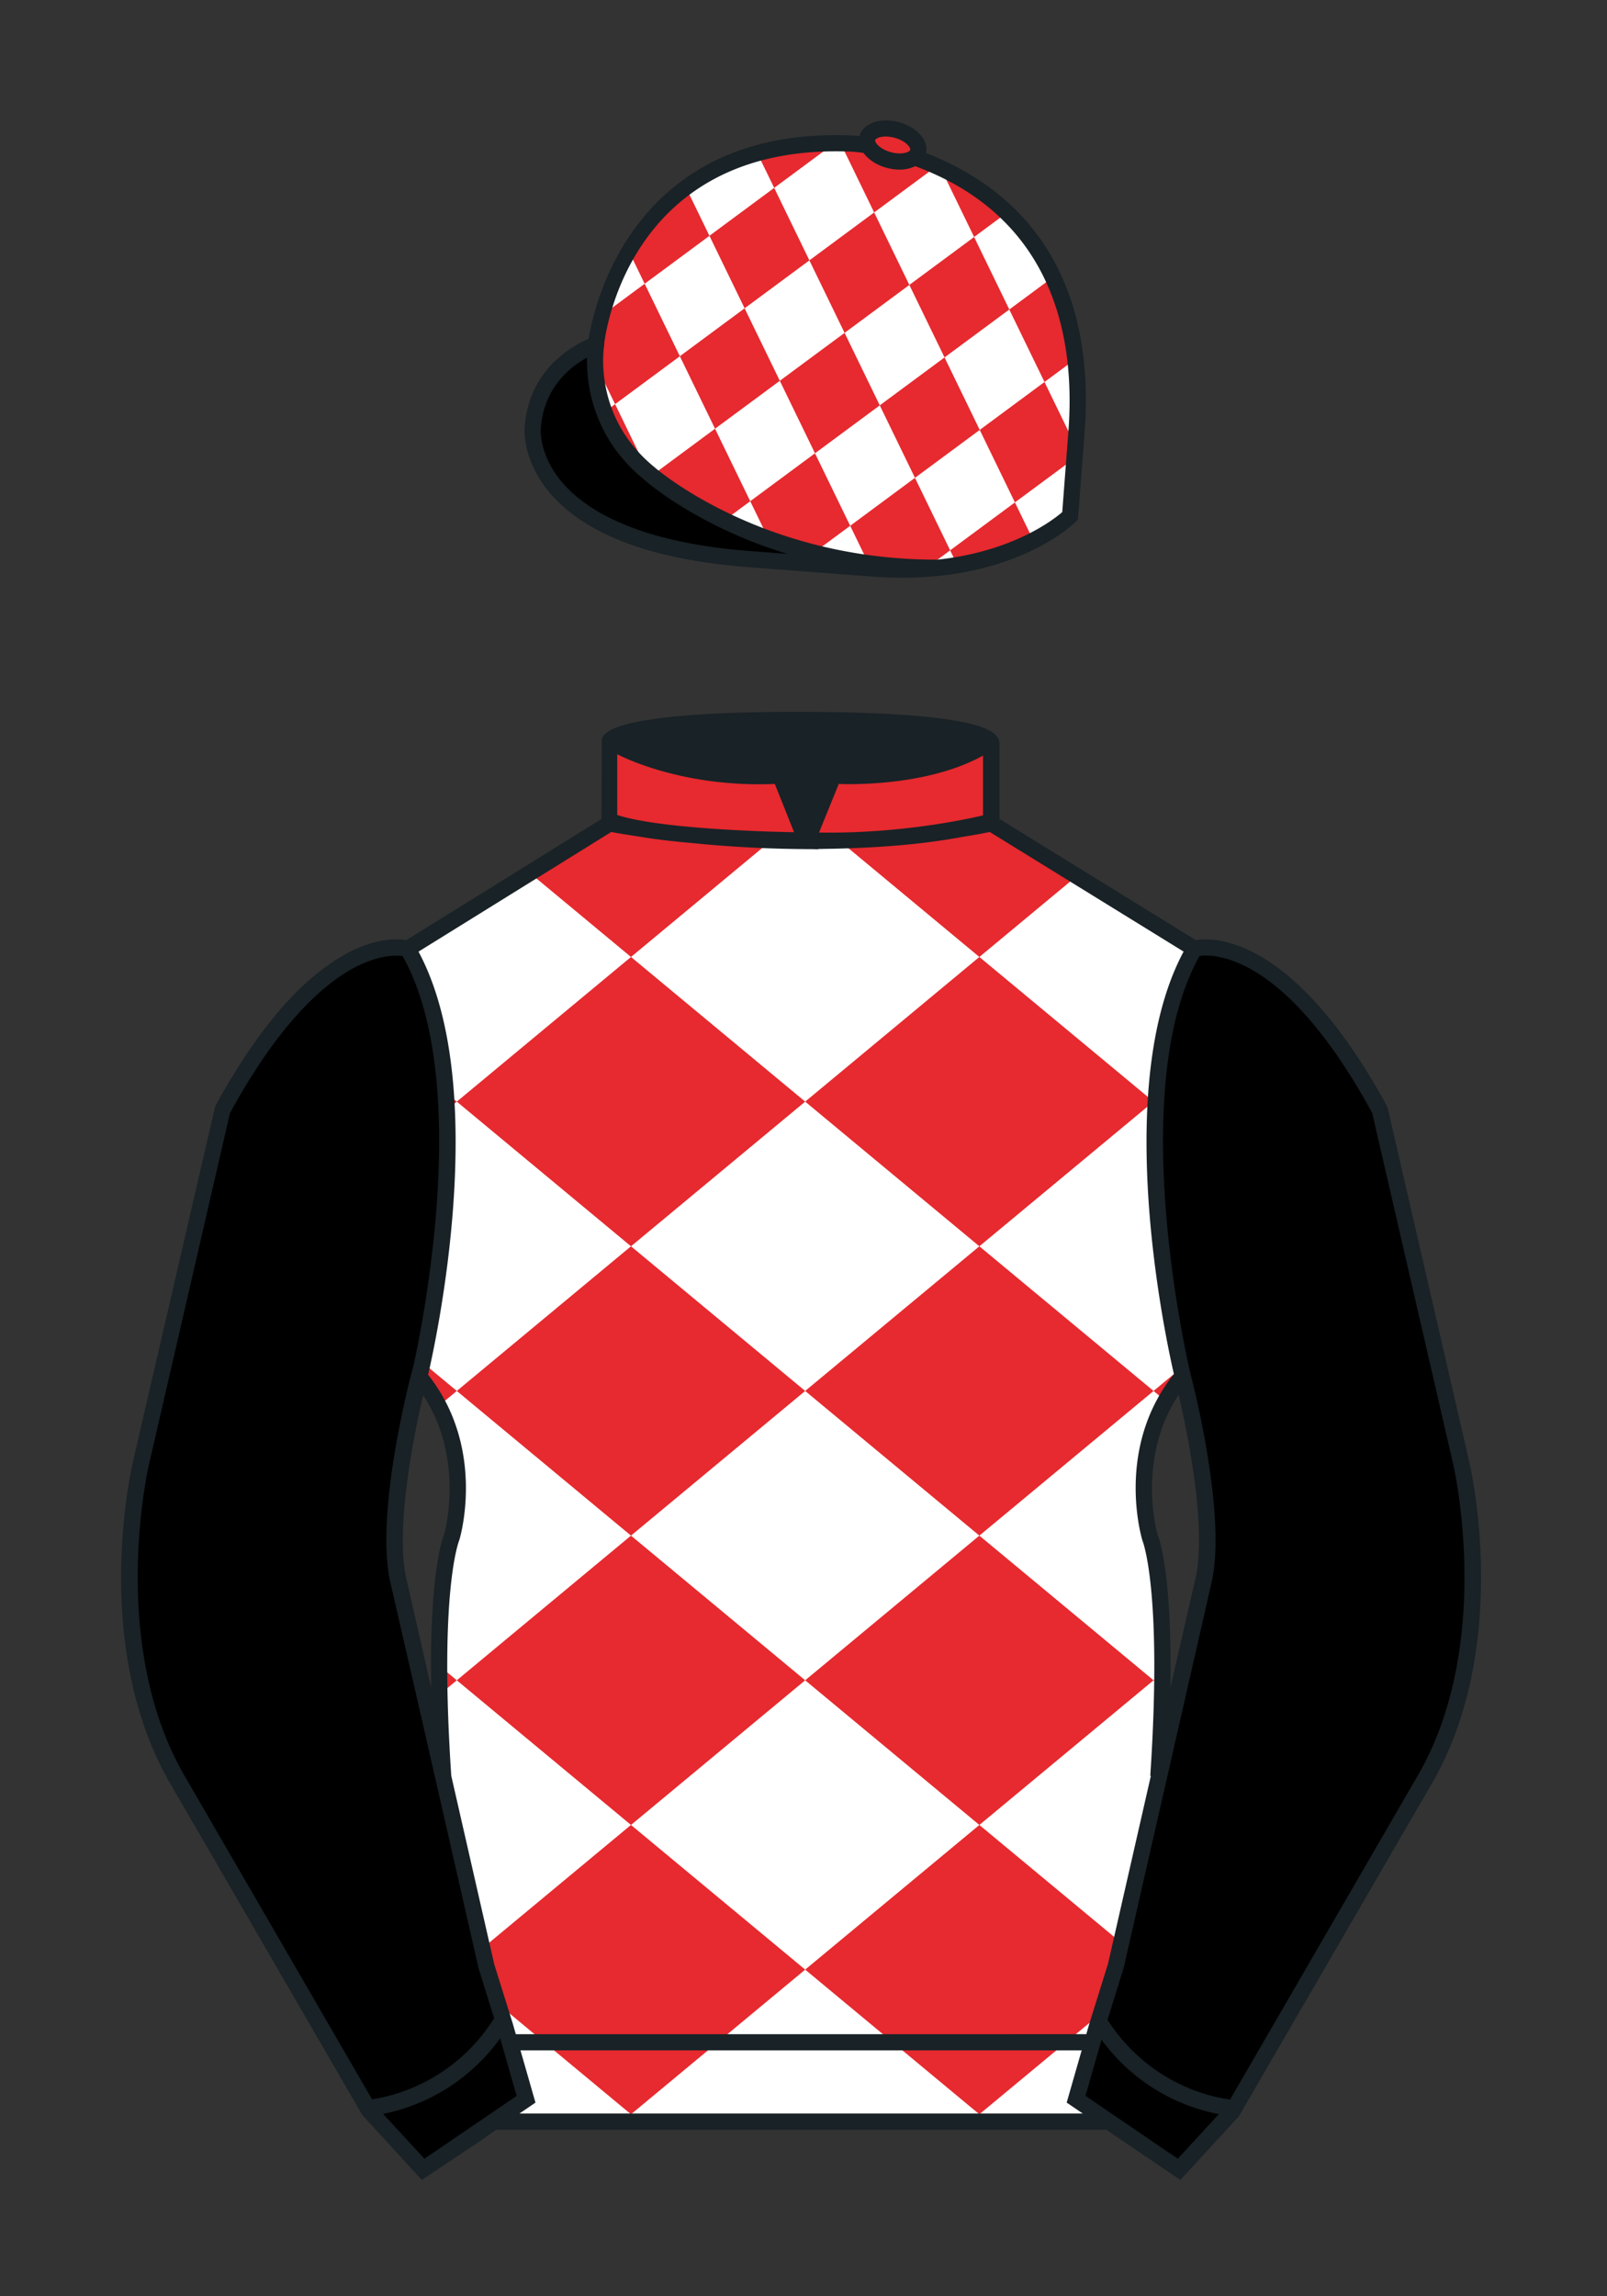
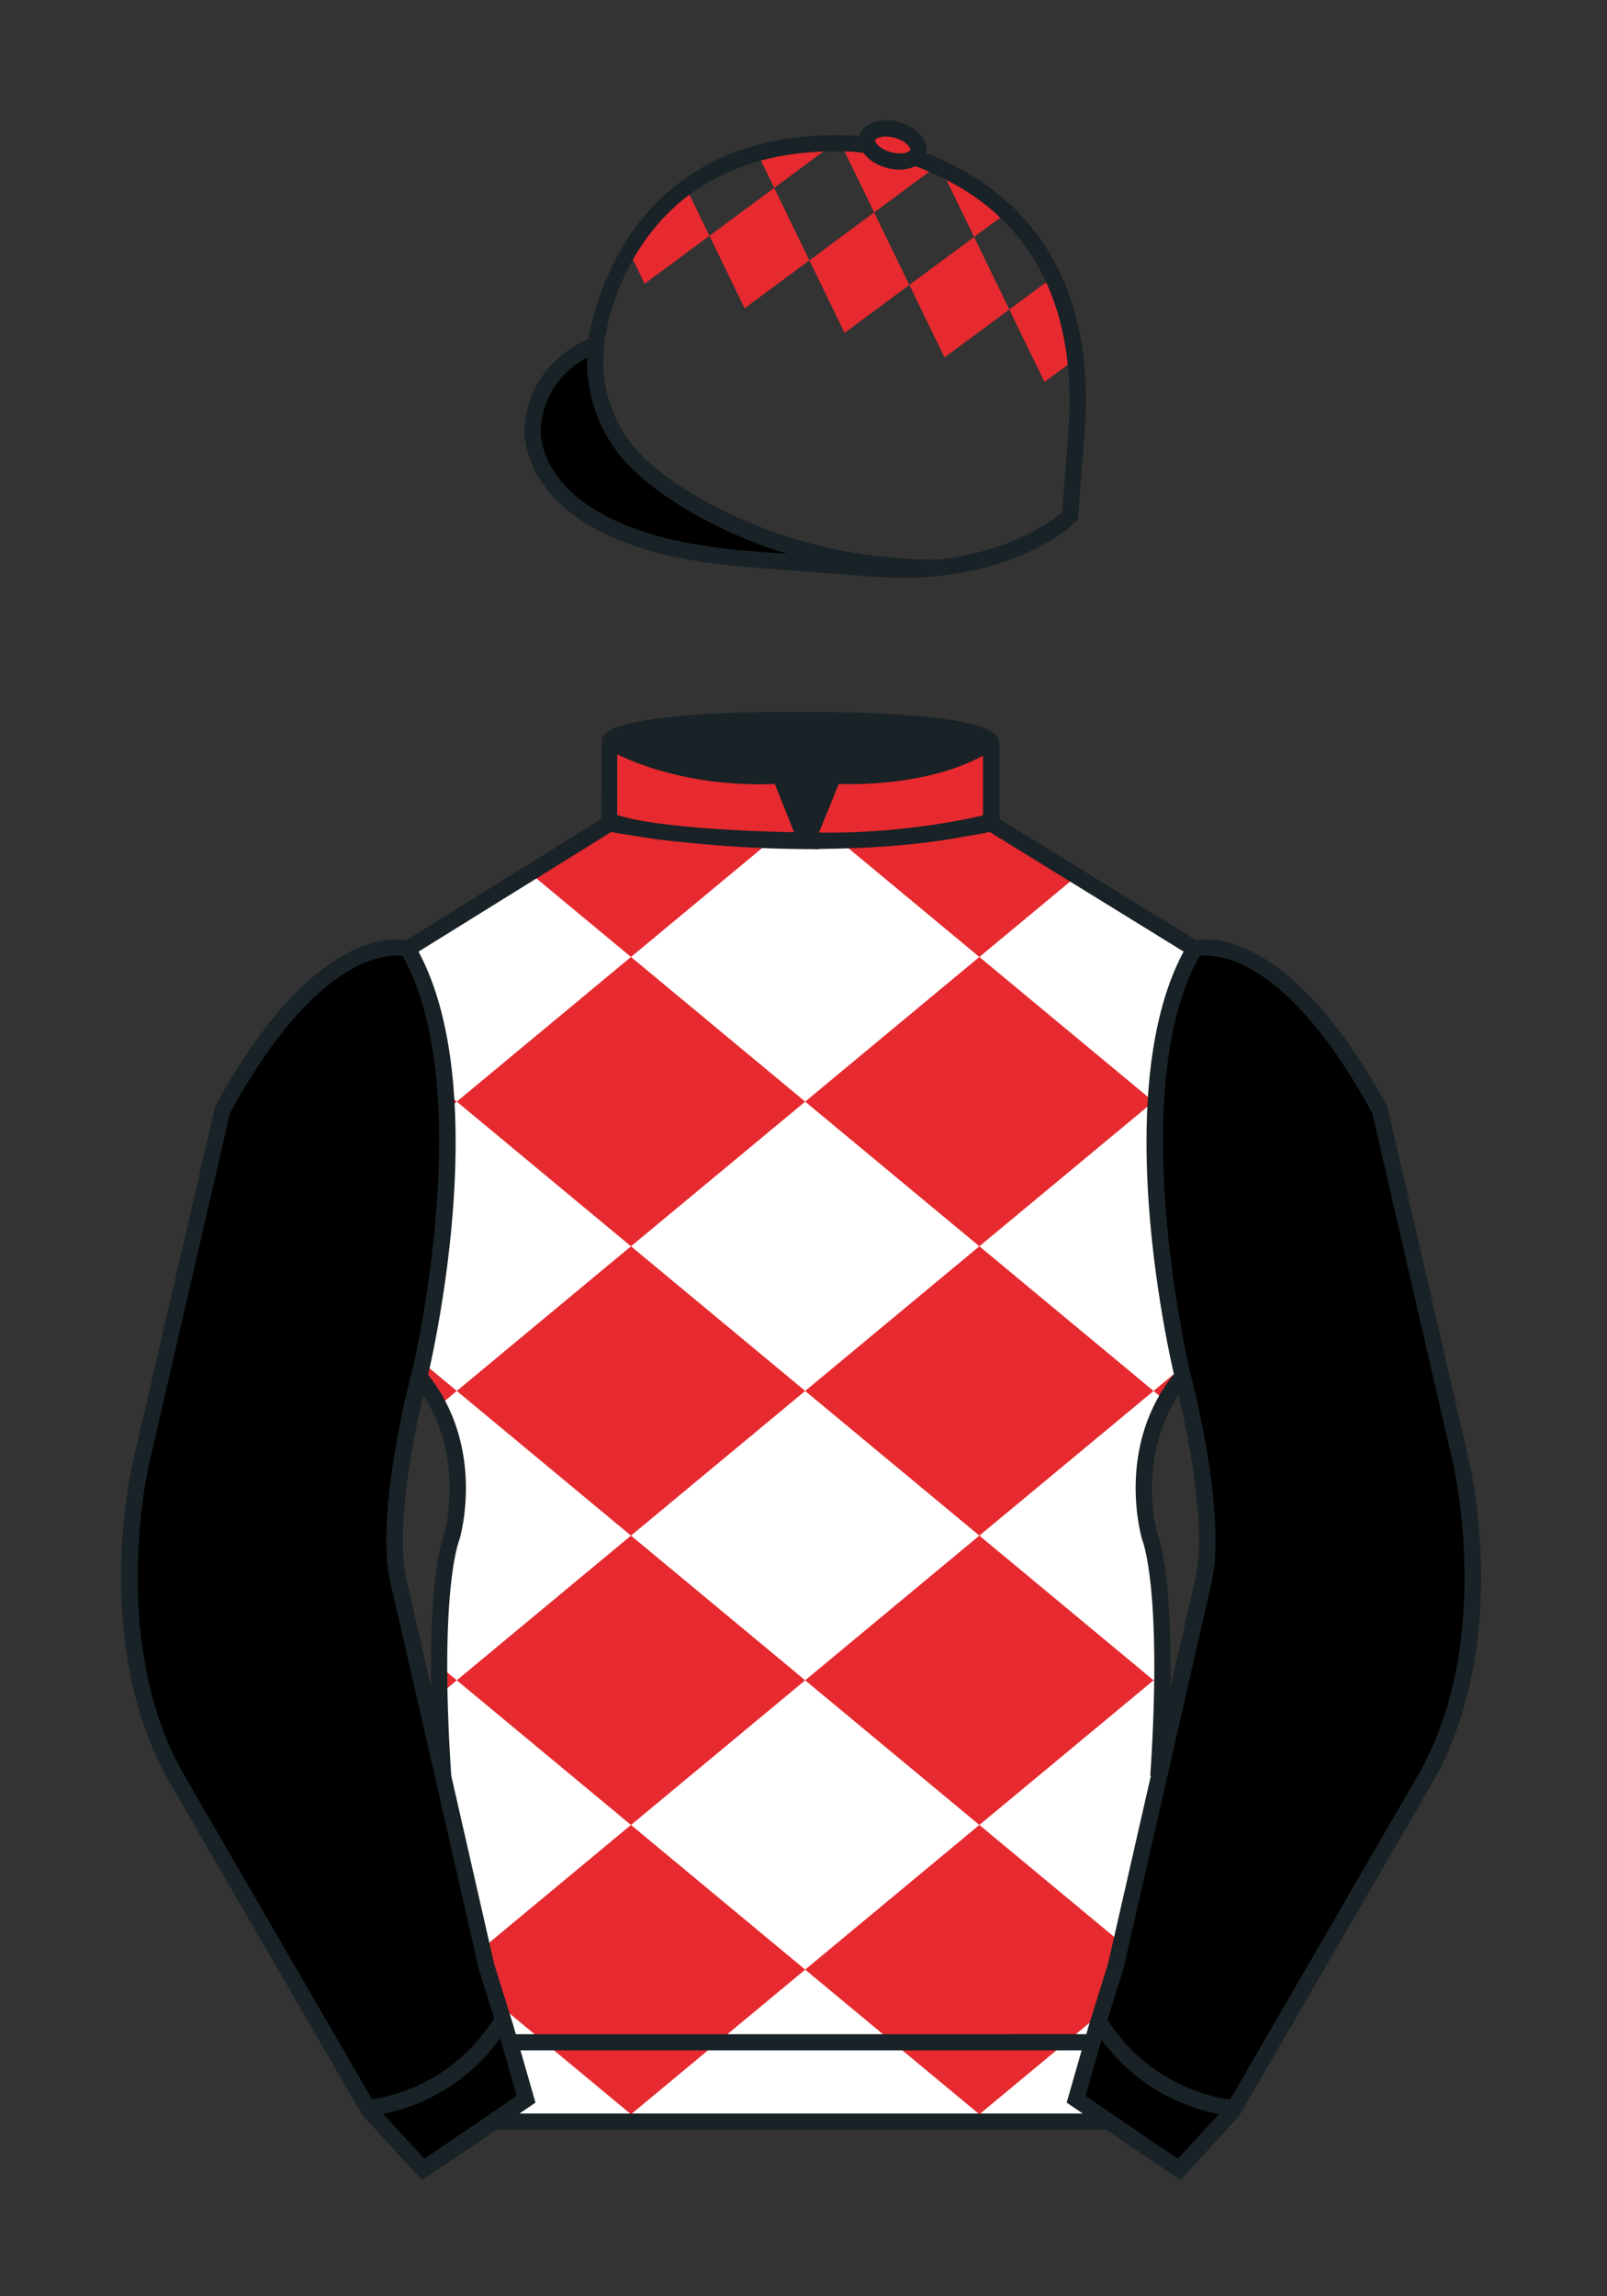
<svg xmlns="http://www.w3.org/2000/svg" viewBox="0 0 99.213 141.732">
  <rect x="0" y="0" width="99.213" height="141.732" fill="#333333" stroke="none" />
  <path d="M90.215 90.314L85.19 68.519c-6.287-11.574-11.451-9.961-11.451-9.961l-12.533-7.73v-4.917s.098-.369-1.357-.737c-1.457-.369-4.467-.737-10.689-.737-5.586 0-8.467.328-9.95.655-1.484.328-1.571.655-1.571.655v5.08l-6.229 3.865-6.228 3.865s-.074-.019-.202-.038c-.993-.156-5.68-.259-11.255 10.002L8.7 90.316s-2.624 11.088 2.23 19.498l11.871 20.482 3.317 3.603 2.913-1.944 1.434-.999 2.014-1.385-2.008 1.381H68.45l1.434 1 2.912 1.944 3.318-3.604 11.869-20.483c4.855-8.409 2.232-19.495 2.232-19.495zm-65.638 7.143c-.876-4.19 1.312-12.487 1.313-12.492 3.652 4.394 1.996 9.92 1.996 9.92s-1.313 2.917-.525 14.753l-.92-4.007 3.586 15.722-5.45-23.896zm48.427-12.516s2.189 8.301 1.313 12.492l-2.801 12.205c.787-11.836-.525-14.753-.525-14.753s-1.665-5.546 2.013-9.944z" fill="#e62a2f" />
-   <path d="M56.462 9.702a.629.629 0 0 0 .217-.32c.143-.51-.443-1.119-1.309-1.358-.863-.239-1.678-.02-1.82.491a.666.666 0 0 0 .059.465 9.49 9.49 0 0 0-1.076-.121c-14.437-.578-15.742 12.417-15.742 12.417s-3.602 1.175-3.901 5.104c0 0-.756 7.056 13.389 8.132l7.594.578c8.338.633 12.191-3.244 12.191-3.244l.098-1.267.299-3.929c.997-13.11-8.069-16.252-9.999-16.948z" fill="#fff" />
  <path d="M72.795 133.898l-2.912-1.944-1.434-1-2.014-1.384 1.297-4.521 1.154-3.698 5.451-23.896c.875-4.191-1.314-12.493-1.314-12.493s-4.328-17.816.715-26.404c0 0 5.164-1.613 11.451 9.961l5.025 21.795s2.623 11.087-2.232 19.497l-11.869 20.482-3.318 3.605M26.118 133.9l2.913-1.944 1.434-.999 2.014-1.385-1.298-4.521-1.154-3.698-5.45-23.897c-.877-4.19 1.313-12.491 1.313-12.491s4.328-17.817-.715-26.405c0 0-5.164-1.613-11.452 9.961L8.7 90.316s-2.623 11.088 2.231 19.498l11.871 20.482 3.316 3.604" />
  <g fill="#fff">
    <path d="M61.01 130.953h7.439l-2.014-1.384 1.297-4.52.246-.787-7.514 6.238zM49.71 121.571L38.956 130.5l.545.453h20.418l.545-.453zM38.956 130.5l-.546.453H30.47l2.009-1.381-1.298-4.52-.424-1.359zM60.464 112.642l8.747 7.262 2.304-10.265c.14-2.102.211-3.91.237-5.483l-.534-.443-10.754 8.929z" />
    <path d="M38.956 112.642l10.754 8.929 10.754-8.929-10.754-8.929zM28.201 103.713l-1.067.886c.032 1.472.1 3.128.227 5.04l2.417 10.622 9.177-7.62-10.754-8.928zM60.464 94.783l10.754 8.929.543-.451c.038-6.547-.772-8.376-.772-8.376s-1.301-4.362.969-8.417l-.74-.614-10.754 8.929zM38.956 94.783l10.754 8.93 10.754-8.93-10.754-8.929zM38.956 94.783l-10.754-8.929-1.116.927c2.036 3.963.801 8.105.801 8.105s-.773 1.744-.773 7.924l1.088.903 10.754-8.93zM60.464 76.925l10.754 8.929 1.688-1.402c-.434-1.961-1.927-9.338-1.548-16.34l-.141-.117-10.753 8.93z" />
    <path d="M38.956 76.925l10.754 8.929 10.754-8.929-10.754-8.929zM38.956 76.925l-10.754-8.929-.624.518c.287 6.507-.992 13.242-1.492 15.583l2.117 1.757 10.753-8.929zM71.219 67.996l.155-.129c.209-3.443.877-6.778 2.364-9.31l-7.264-4.48-6.01 4.99 10.755 8.929zM60.464 59.067l-8.731-7.25-1.999.089-2.088-.055-8.69 7.216 10.754 8.929z" />
    <path d="M38.956 59.067l-6.244-5.184-1.303.809-6.228 3.865s-.23-.065-.633-.072c.405.007.628.075.628.075 1.423 2.423 2.099 5.58 2.338 8.865l.688.571 10.754-8.929z" />
  </g>
  <g fill="#e62a2f">
-     <path d="M59.102 34.878c2.01-.339 3.574-.934 4.701-1.511l-1.144-2.356-3.999 2.958.442.909z" />
-     <path d="M52.49 32.453l1.276 2.629.107.008c1.176.089 2.253.082 3.253.015l1.535-1.136-2.173-4.474-3.998 2.958zM46.318 30.937l1.072 2.208c1.07.43 2.029.771 2.783 1.021l2.316-1.713-2.173-4.474-3.998 2.958zM40.273 29.327c.19.151.378.302.589.445 1.275.865 2.65 1.614 3.984 2.253l1.472-1.089-2.173-4.474-3.872 2.865zM39.995 29.107l-2.02-4.161-.586.434a8.964 8.964 0 0 0 2.606 3.727zM66.395 27.511l-1.91-3.933-3.998 2.958 2.172 4.474 3.677-2.72zM54.315 25.02l2.173 4.474 3.999-2.958-2.173-4.474zM48.144 23.504l2.173 4.474 3.998-2.958-2.172-4.474zM45.971 19.03l-3.998 2.958 2.172 4.474 3.999-2.958zM39.8 17.514l2.173 4.474-3.999 2.958-1.195-2.461c-.034-.634.006-1.034.006-1.034s-.183.001-.472.076l-.019-.04c.299-.145.497-.211.497-.211s.075-.722.372-1.812l2.637-1.95z" />
    <path d="M66.393 22.166c-.232-1.974-.733-3.642-1.393-5.051l-2.688 1.989 2.173 4.474 1.908-1.412zM62.313 19.103l-2.173-4.474-3.999 2.958 2.173 4.475zM56.141 17.587l-2.172-4.474-3.999 2.958 2.173 4.475zM49.97 16.071l-2.173-4.474-3.998 2.958 2.172 4.475zM42.355 11.583c-1.573 1.162-2.709 2.561-3.525 3.933l.97 1.998 3.999-2.958-1.444-2.973zM58.059 10.343l2.081 4.285 2.028-1.501c-1.432-1.39-2.949-2.252-4.109-2.784zM56.462 9.702a.629.629 0 0 0 .217-.32c.143-.51-.443-1.119-1.309-1.358-.863-.239-1.678-.02-1.82.491a.666.666 0 0 0 .059.465 9.49 9.49 0 0 0-1.076-.121c-.217-.009-.422-.005-.633-.007l2.069 4.261 3.875-2.867c-.593-.262-1.077-.434-1.382-.544zM46.761 9.462l1.037 2.135 3.716-2.75c-1.791.008-3.369.23-4.753.615z" />
  </g>
  <path d="M51.857 34.685s-8.164.225-12.666-1.504c-4.612-1.771-7.675-4.968-5.681-9.057 1.304-2.673 3.275-2.673 3.275-2.673s-.572 5.167 4.077 8.321c4.779 3.242 10.995 4.913 10.995 4.913z" />
  <path d="M90.702 90.201l-5.025-21.795-.048-.126c-5.05-9.295-9.512-10.299-11.196-10.299a3.486 3.486 0 0 0-.603.046l-12.125-7.479v-4.611a.682.682 0 0 0-.099-.391c-.209-.354-.729-.627-1.636-.857-1.973-.499-5.61-.752-10.812-.752-4.67 0-8.054.225-10.058.667-1.199.265-1.835.597-1.947 1.015l-.017 4.93-12.05 7.478c-.491-.081-1.713-.173-3.499.724-.152.076-.302.178-.453.264-.11.063-.218.122-.331.193a11.2 11.2 0 0 0-.616.412c-.042.03-.084.063-.126.094a15.824 15.824 0 0 0-2.226 2.006l-.089.094c-.247.268-.492.55-.737.845-.071.085-.143.176-.214.264-.225.279-.449.562-.672.863-.119.16-.241.337-.362.507-.184.259-.368.513-.55.787-.246.368-.495.766-.745 1.173-.062.102-.125.194-.188.298a44.17 44.17 0 0 0-.993 1.733L8.213 90.201c-.109.461-2.613 11.379 2.285 19.864l11.871 20.482 3.671 4.006.005-.003 3.685-2.459.9-.639h37.666l4.575 3.1.002-.002 3.608-3.919 11.934-20.571c4.898-8.484 2.395-19.401 2.287-19.859zM51.783 48.387s5.25.281 8.906-1.75v3.688s-4.563 1.156-10.125 1.063l1.219-3.001zm-13.677-1.833s3.843 2.083 9.729 1.833l1.188 2.979s-8-.104-10.917-1.063v-3.749zm-.371 4.8c.277.051.855.153 1.681.275.775.137 1.838.277 3.275.404a74.54 74.54 0 0 0 6.452.37v.001h.088c.276.003.55.008.831.008l.066-.001.391.01-.007-.018c.129-.001.262-.006.392-.008a68.263 68.263 0 0 0 2.311-.068 56.976 56.976 0 0 0 2.409-.161 41.58 41.58 0 0 0 2.603-.308c.279-.04.555-.092.834-.137l.256-.046c.597-.1 1.194-.198 1.788-.323l11.969 7.383c-4.454 8.304-1.133 23.766-.599 26.078-3.606 4.516-2.034 9.983-1.943 10.274.013.029 1.246 3.066.484 14.519l.036.005-2.643 11.59-1.157 3.71-.185.644H31.845l-.187-.651-1.144-3.661-2.654-11.637c-.763-11.452.471-14.489.505-14.576.07-.233 1.631-5.668-1.935-10.176.495-2.132 3.894-17.753-.592-26.116l11.897-7.384zm33.734 43.388c-.015-.049-1.343-4.676 1.299-8.652.541 2.327 1.723 8.064 1.061 11.231l-1.574 6.861c.126-7.32-.759-9.389-.786-9.44zm-44.847 9.435l-1.556-6.823c-.664-3.176.517-8.906 1.059-11.235 2.615 3.966 1.301 8.562 1.306 8.562-.046.101-.934 2.179-.809 9.496zm-15.254 5.384c-1.521-2.635-2.274-5.55-2.618-8.201l-.021-.171a29.939 29.939 0 0 1-.202-2.544 37.35 37.35 0 0 1-.023-.87l-.001-.2a36.452 36.452 0 0 1 .325-5.061c.177-1.286.358-2.072.362-2.088l5.01-21.729c.08-.146.158-.28.237-.422a38.529 38.529 0 0 1 .846-1.449c.109-.178.217-.347.325-.518.28-.442.558-.862.831-1.251l.088-.127c2.214-3.131 4.146-4.6 5.511-5.286.223-.112.436-.205.638-.283l.031-.012c.796-.304 1.418-.367 1.819-.363.132.002.249.01.329.02 4.204 7.493 1.371 22.07.69 25.215l-.156.592c-.091.344-2.209 8.464-1.317 12.732l1.972 8.587 3.506 15.369.959 3.072c-2.557 4.045-6.483 4.854-7.541 5l-11.6-20.012zm14.833 23.683l-2.547-2.768a11.743 11.743 0 0 0 7.224-4.666l1.02 3.554-5.697 3.88zm5.869-2.791l.989-.673-.926-3.226H66.78l-.925 3.223.993.676H32.07zm40.648 2.789l-.945-.64-4.758-3.241.993-3.462a11.724 11.724 0 0 0 7.242 4.592l-2.532 2.751zM87.55 109.56l-11.605 20.027c-.88-.105-4.917-.807-7.57-4.918l.999-3.207 5.453-23.905c.889-4.259-1.229-12.38-1.317-12.714-.043-.175-4.16-17.446.548-25.838l.022-.003c.09-.011.204-.022.352-.022.375 0 .907.059 1.569.285 1.984.678 5.132 2.855 8.717 9.432l5.011 21.731c.025.109 2.522 10.989-2.179 19.132zM57.165 9.444a1.184 1.184 0 0 0-.136-.837c-.27-.478-.84-.875-1.524-1.065-1.129-.313-2.219.061-2.436.838-.002.007 0 .014-.001.021a7.349 7.349 0 0 0-.514-.041C39.073 7.812 36.665 18.9 36.338 20.915c-.927.393-3.675 1.851-3.945 5.412-.009.081-.192 1.999 1.504 4.037 2.186 2.626 6.339 4.19 12.344 4.647l7.594.578c.623.047 1.245.071 1.85.071 7.21 0 10.594-3.32 10.734-3.461l.13-.13.411-5.379c.65-8.552-2.742-14.497-9.795-17.246zm-.243.5c-.004.005-.011.008-.015.013.004-.005.011-.008.015-.013zm-2.238-1.517c.179 0 .365.026.554.079.512.142.815.408.92.593.035.061.05.116.039.151-.021.077-.233.22-.65.22-.18 0-.366-.026-.554-.079-.513-.143-.817-.409-.922-.594-.034-.061-.048-.114-.039-.147.026-.094.268-.223.652-.223zm-1.483.862zm-6.884 24.724c-7.098-.54-10.24-2.614-11.625-4.258-1.439-1.708-1.311-3.26-1.303-3.337.193-2.54 1.873-3.812 2.855-4.346-.036 1.647.343 4.926 3.496 7.509.186.167 3.299 2.898 8.858 4.605l-2.281-.173zm19.645-7.401l-.381 4.997c-.577.499-3.094 2.439-7.702 2.934h-.086c-10.87 0-17.323-5.649-17.404-5.721-3.844-3.149-3.107-7.426-3.074-7.606l-.013-.003c.16-1.266 1.872-11.873 14.309-11.873.295 0 .595.006.903.018.235.009.51.04.8.082.296.408.802.746 1.411.915.275.076.552.115.821.115.371 0 .689-.082.954-.214 8.594 3.183 9.897 10.639 9.462 16.356z" fill="#192226" />
</svg>